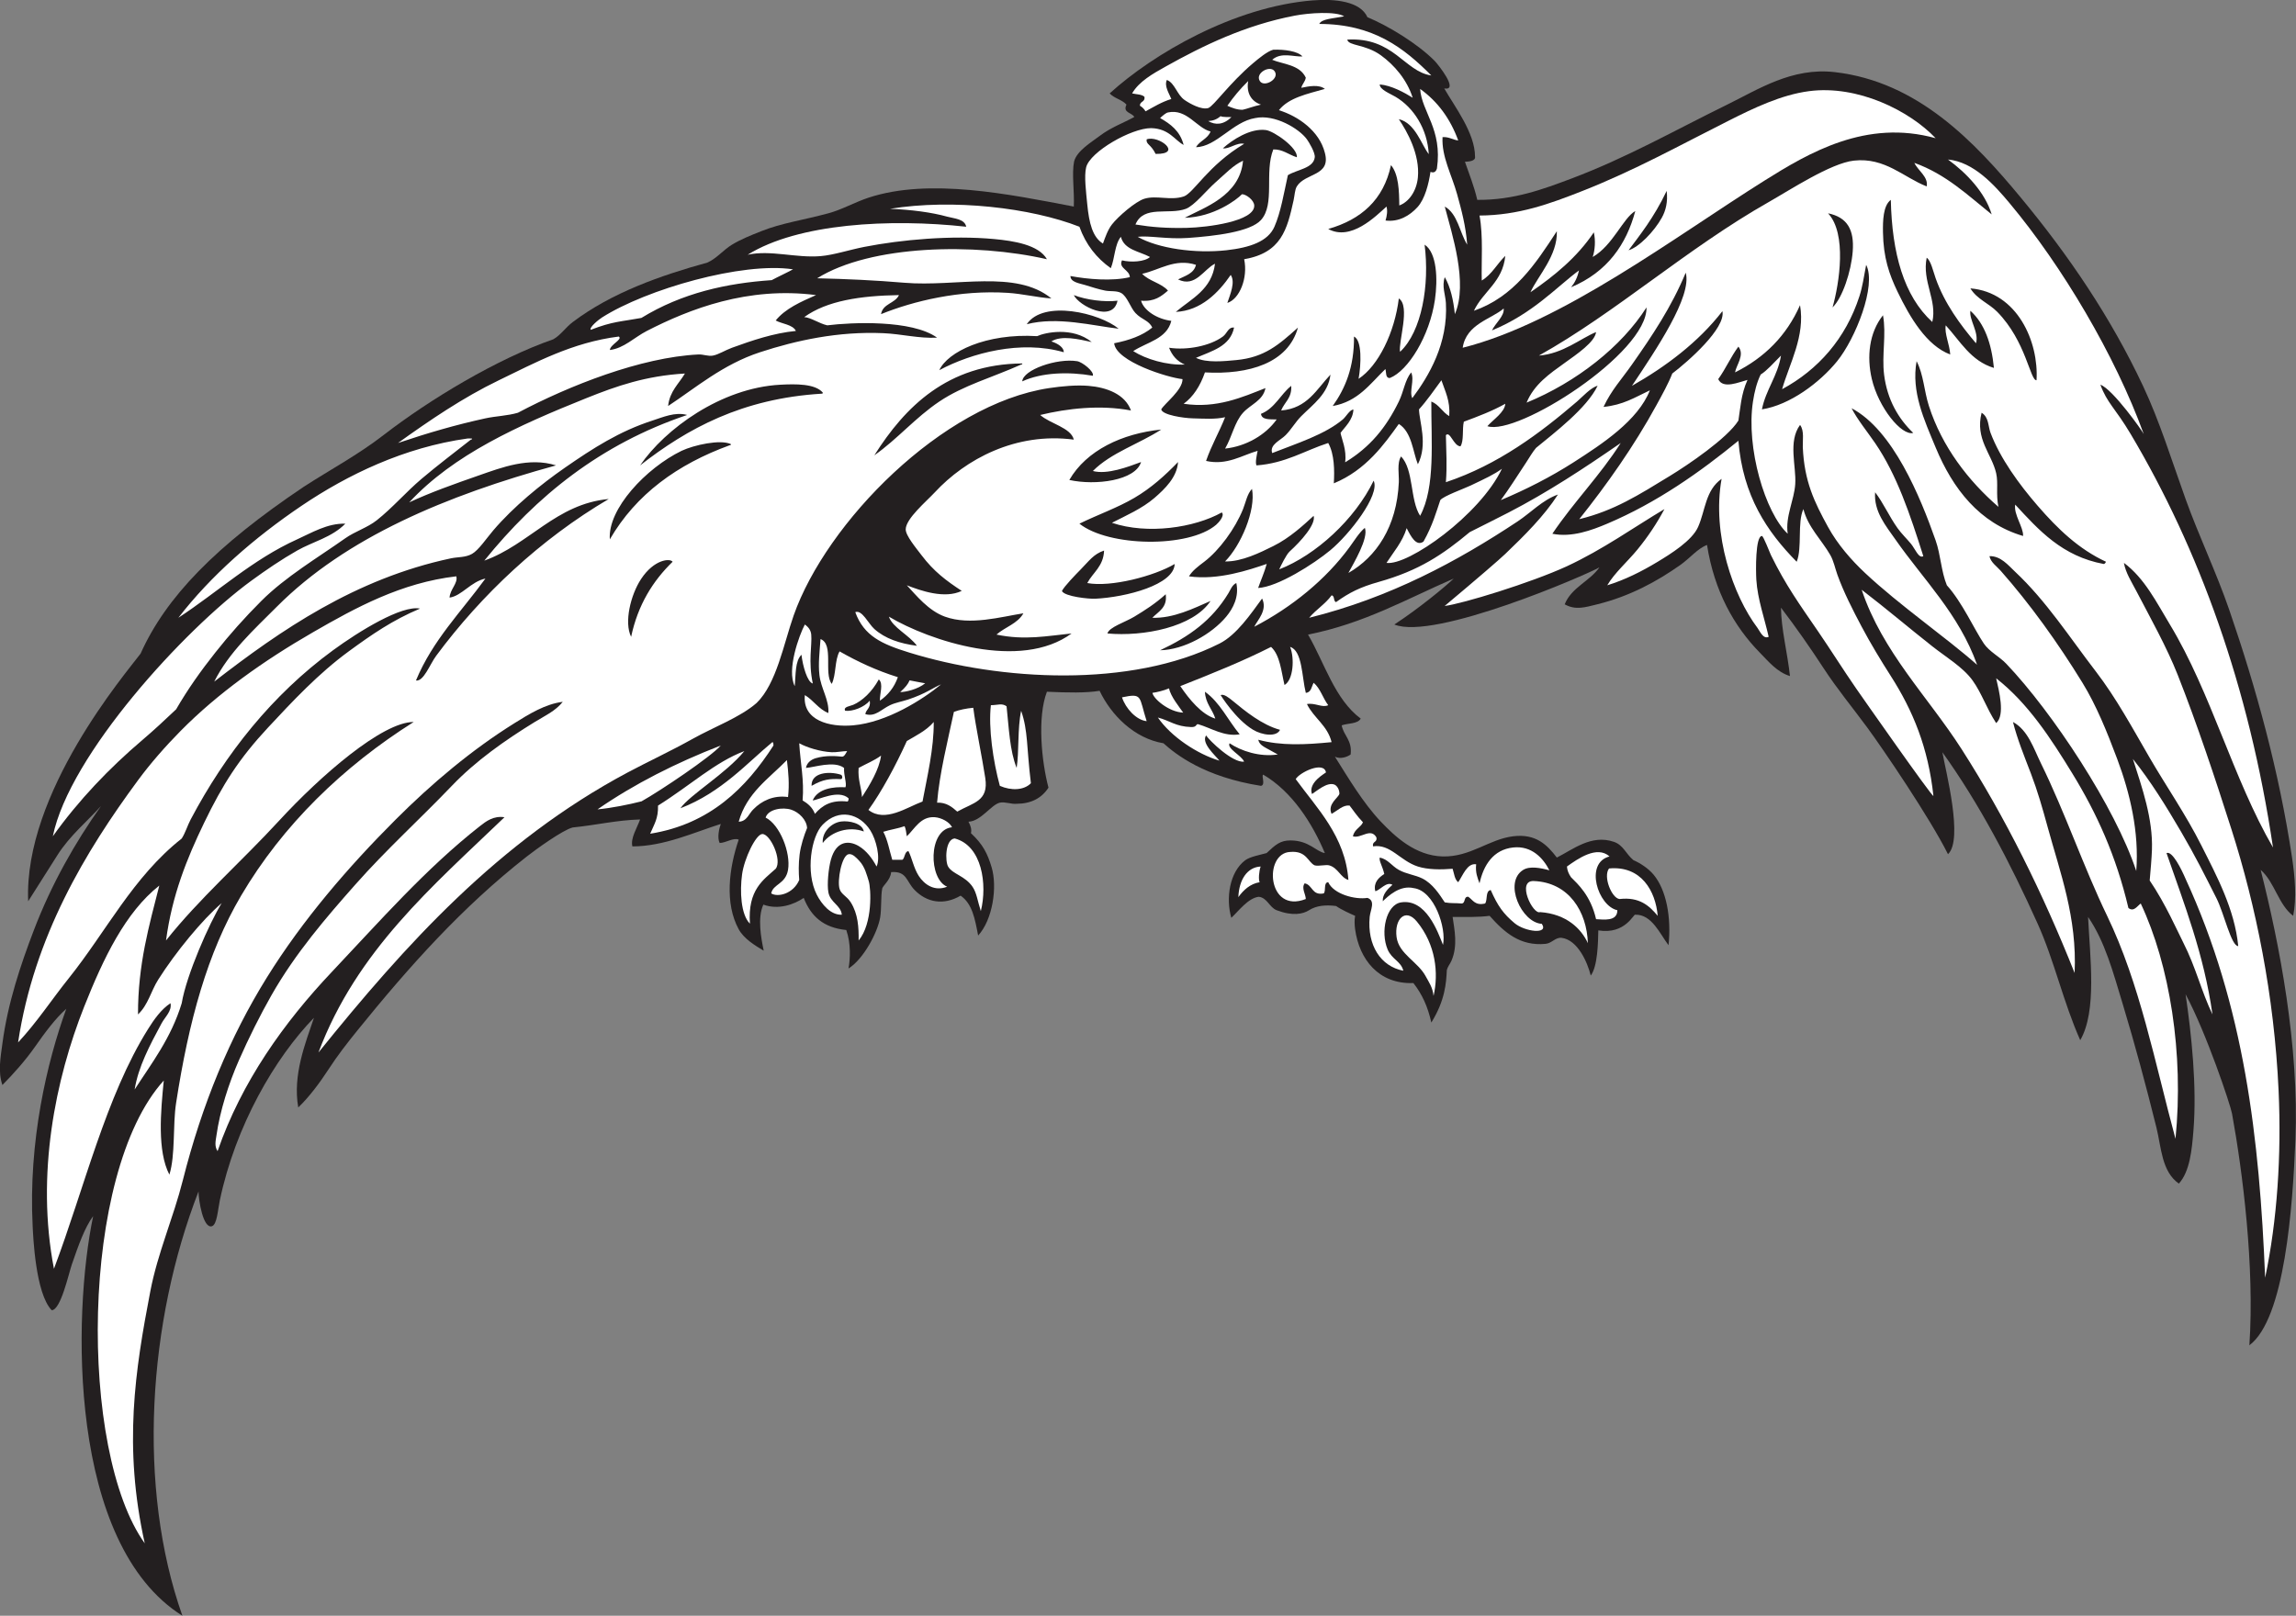
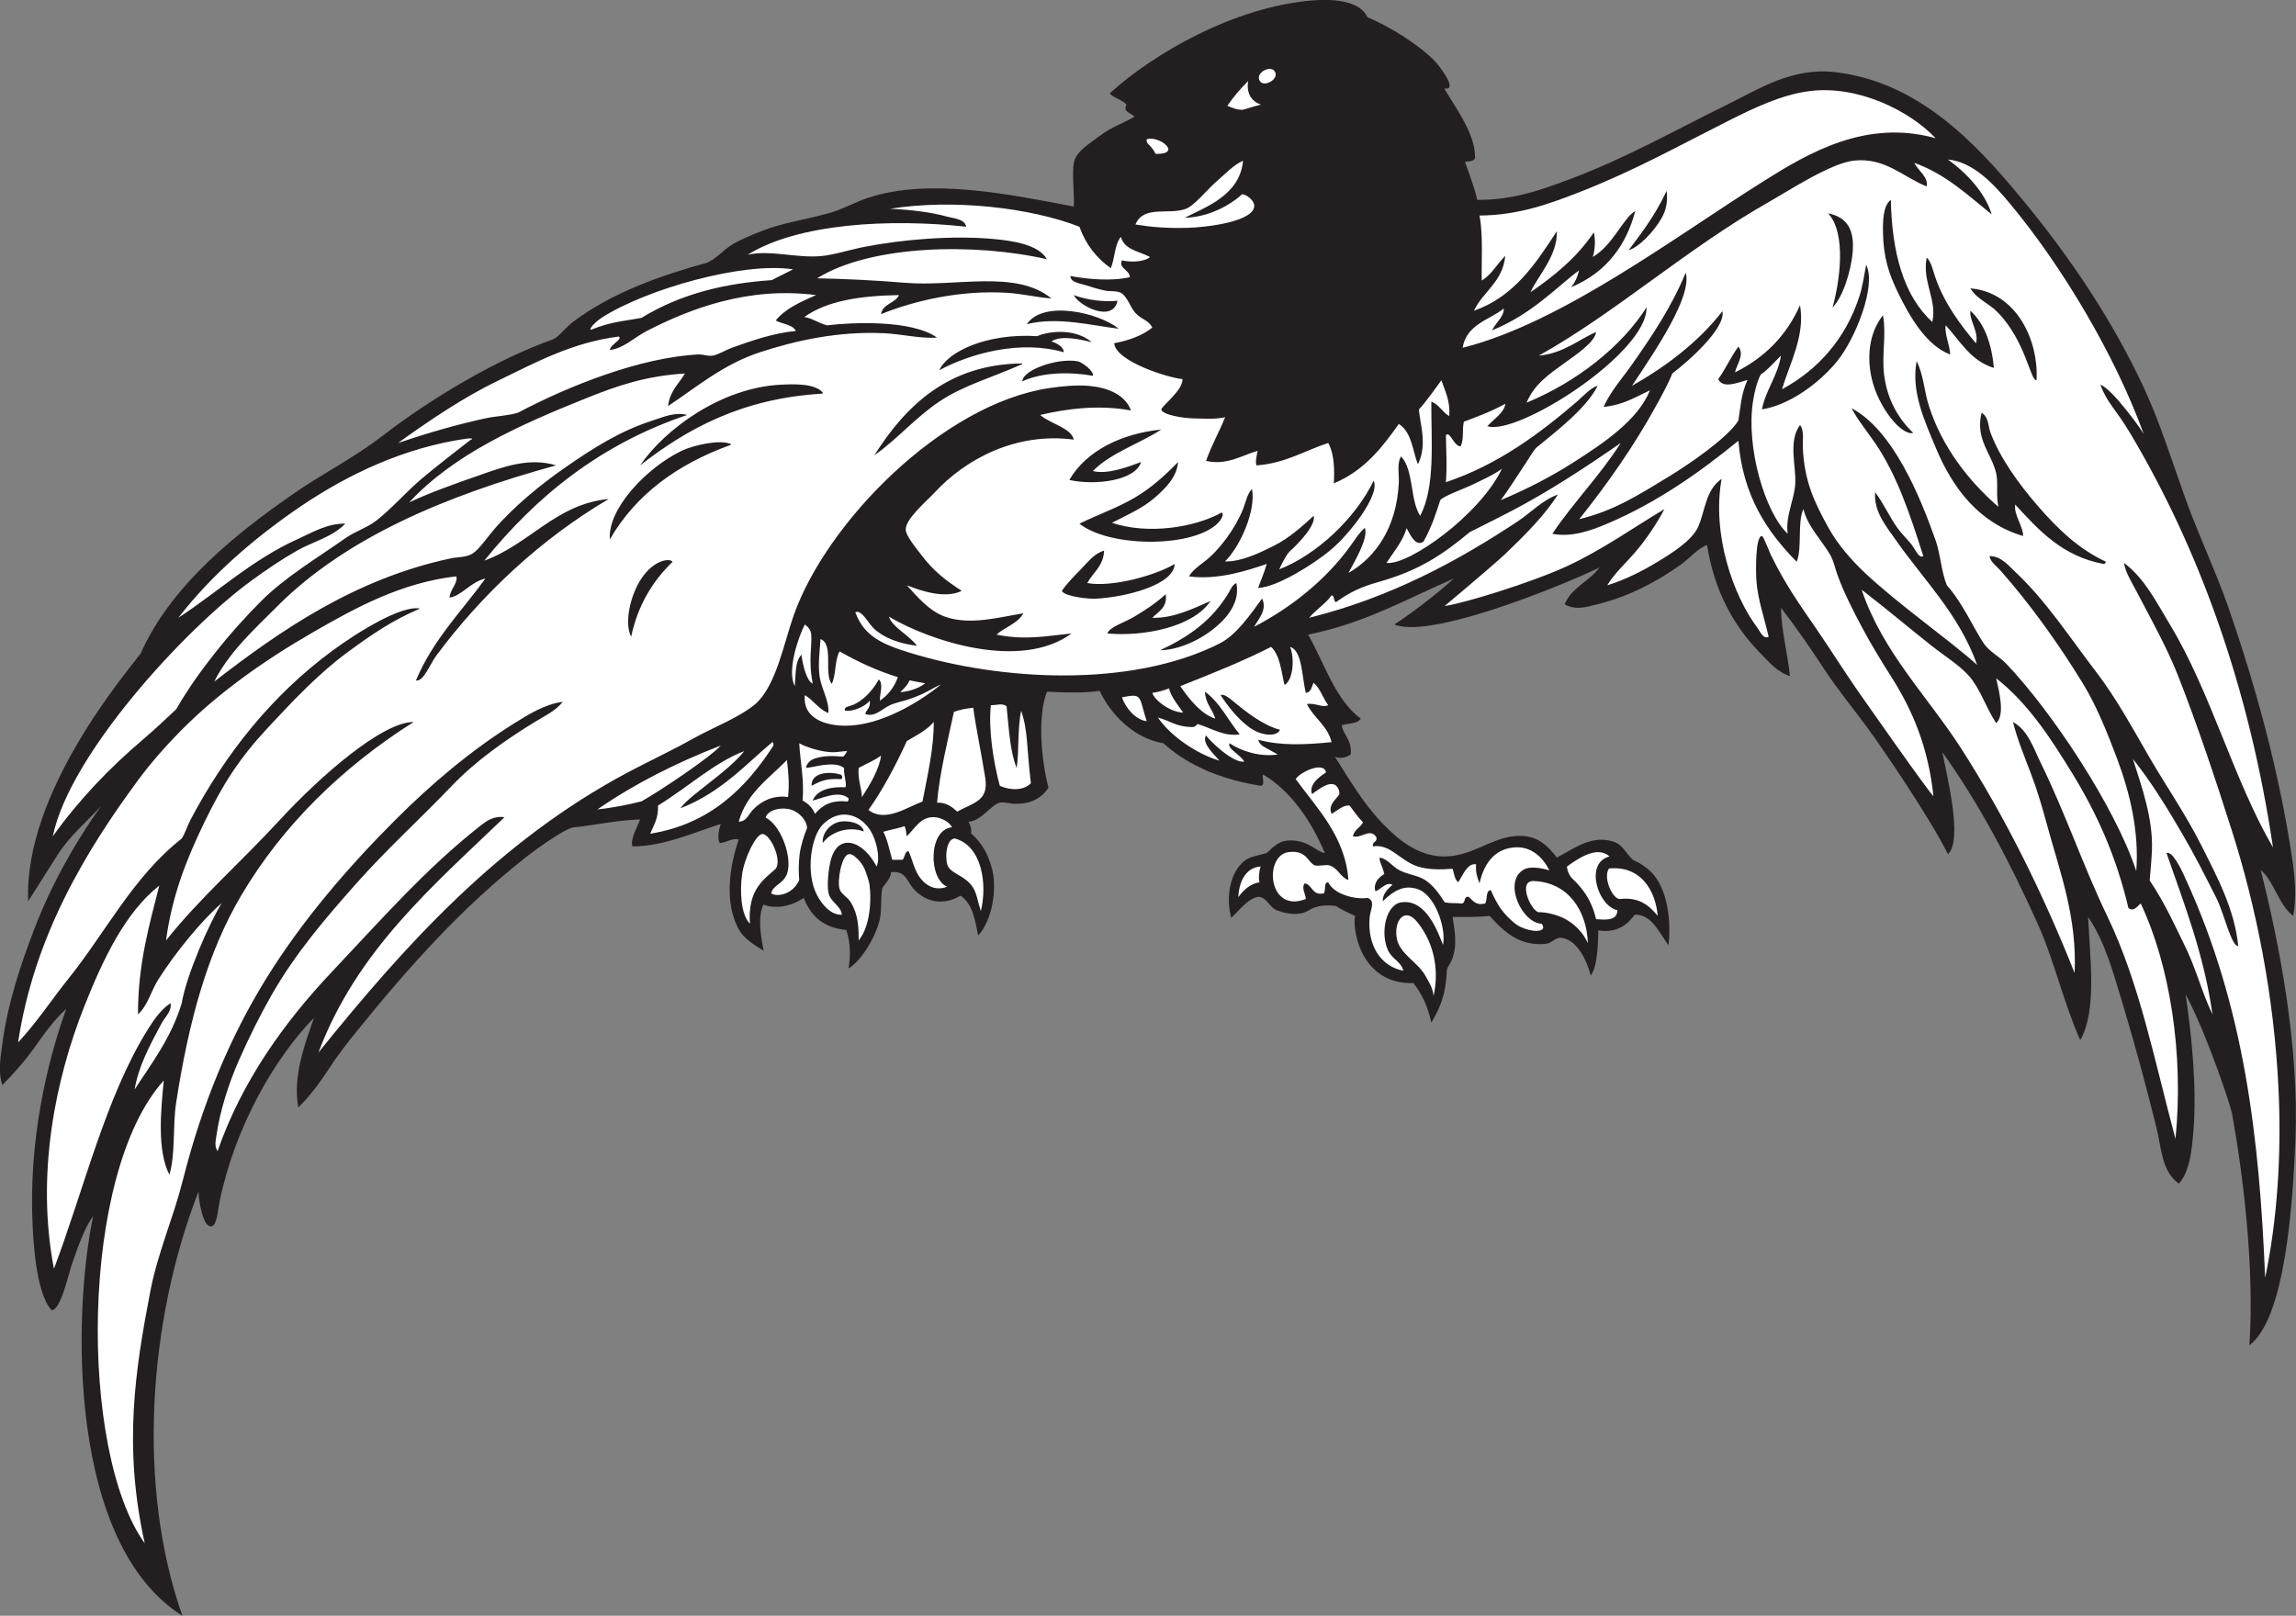
<svg xmlns="http://www.w3.org/2000/svg" viewBox="0 0 741.387 521.853" height="521.853" width="741.387" xml:space="preserve" id="svg2" version="1.1">
  <rect x="0" y="0" width="741.387" height="521.853" fill="#808080" stroke="none" />
  <defs id="defs6" />
  <g transform="matrix(1.333,0,0,-1.333,0,521.853)" id="g10">
    <g transform="scale(0.1)" id="g12">
      <path id="path14" style="fill:#231f20;fill-opacity:1;fill-rule:evenodd;stroke:none" d="m 5278.01,1047.03 c -41.96,29.47 -42.49,88.2 -54.3,135.74 -24.83,100.07 -51.97,201.23 -81.44,298.64 -23.81,78.71 -43.35,152.25 -84.16,211.75 4.57,-97.22 21.99,-228.05 -19.01,-298.63 -41.39,93.12 -62.45,191.95 -103.16,282.35 -67.16,149.15 -141.4,290.53 -230.75,415.36 7.65,-44.28 51.58,-211.81 13.57,-247.04 -43.32,87.18 -158.43,256.47 -195.47,306.77 -35.68,48.44 -73,93.46 -105.88,143.89 -32.43,49.71 -66.84,99.03 -103.16,146.6 0.32,-51.27 15.93,-110.77 21.72,-165.61 -30.81,9.19 -51.57,34.83 -73.31,57.01 -62,63.25 -110.03,148.54 -127.59,260.62 -23.25,-8.81 -40.89,-31.78 -65.16,-48.86 -55.84,-39.31 -121.24,-75.33 -200.89,-95.02 -29.9,-7.39 -52.37,-14.63 -78.74,0 16.61,41.32 60.37,55.47 84.16,89.59 -29.25,-17.19 -400.32,-178.22 -496.81,-138.46 58.7,38.27 122.49,90.89 143.89,111.31 -113.72,-49.18 -216.89,-108.9 -352.93,-135.74 40.55,-69.85 64.43,-156.38 127.6,-203.61 -7.56,-13.26 -30.86,-10.78 -46.15,-16.3 5.04,-25.72 25.8,-35.71 21.71,-70.58 -8.59,-6.31 -24.89,-11.77 -38.01,-5.43 31.94,-50.58 67.74,-111.62 111.31,-157.45 34.21,-36 83.7,-82.41 149.31,-84.16 67.57,-1.83 112.17,41.65 171.04,48.86 55.37,6.79 82.24,-20.83 105.88,-51.58 38.95,19.48 83.73,56.97 138.45,38.01 22.63,-7.84 28.69,-29.04 47.08,-44.33 16.3,-7.04 35.85,-19.62 48.87,-35.21 30.8,-36.95 43.23,-103.08 36.13,-170.86 -20.95,27.62 -40.43,74.95 -80.49,73.93 -3.54,3.37 -24.01,-48.79 -89.59,-38 -0.67,-30.01 -1.52,-87.02 -18.33,-109.45 -8.05,32.32 -31.47,85.95 -70.15,91.37 -15.31,1.96 -23.85,-12.99 -39.12,-14.51 -62,-6.13 -100.11,27.83 -135.74,67.88 -27.14,-3.63 -58.79,-2.74 -89.59,-2.72 4.44,-31.19 12.93,-69.41 -2.71,-105.87 -3.91,-9.11 -8.99,-13.42 -11.34,-23.21 -1.57,-31.59 -4.23,-72.91 -37.53,-126.79 -8.67,39.29 -22.47,68.71 -43.43,95.7 -84.35,-3.13 -131.17,57.67 -141.18,130.31 -1.18,8.59 -2.13,22.32 0,32.58 -11.22,4.87 -32.75,14.48 -46.15,23.79 -25.19,3.2 -47.57,1.2 -65.57,-10.26 -14.5,-9.22 -39.63,-14.66 -78.31,0.04 -17.62,6.82 -23.12,30.57 -43.45,32.57 -25.91,-3.1 -49.13,-35.04 -66.43,-51 -13.43,47 -4.77,110.09 33.35,139.31 11.56,8.67 35.75,13.09 52.09,17.58 21.98,20.68 33.38,30.82 58.3,30.64 45.2,-0.32 61.74,-27.38 82.87,-30.64 -30.33,71.93 -79.1,148.94 -149.32,190.04 -5.2,-2.9 6.4,-24.66 -5.42,-27.15 -136.89,21.54 -205.87,75.86 -236.19,103.16 -70.84,11.81 -126.63,68.11 -154.75,127.13 -32.58,-5.43 -77.1,-4.58 -127.59,-2.25 -23.92,-62.32 -12.76,-169.93 3.77,-232.41 -16.44,-25.48 -42.27,-38.93 -77.08,-39.07 -12.24,-1.47 -28.59,5.51 -40.72,2.71 -21.1,-4.85 -45.88,-45.18 -76.02,-46.14 5.2,-9.58 8.26,-18.78 5.97,-27.76 29.25,-27.21 40.31,-49.91 50.13,-82.68 14.34,-47.85 2.5,-127.31 -32.65,-165.37 -7.73,40.24 -14.07,77.04 -42.45,96.63 -41.91,-24.54 -82.13,-16.12 -111.31,13.57 -20.88,21.25 -18.63,46.47 -57.01,43.43 -1.4,-19.86 -21.65,-33.66 -21.72,-40.71 -3.38,-16.87 -1.4,-48.54 -4.81,-68.87 -6.14,-36.64 -40.66,-101.59 -76.7,-123.89 4.27,23.22 6.1,59.84 -5.42,93.24 -55.96,5.57 -85.73,33.63 -103.1,77.8 -23.03,-15.9 -61.35,-29.72 -97.74,-16.29 -14.75,-31.65 -5.6,-81.01 0.85,-111.65 -20.93,12.52 -47.84,28.67 -60.58,51.92 -34.39,62.79 -23.67,148.15 0,217.19 -12.83,5.52 -30.34,-7.62 -46.15,-8.15 -6.37,12.83 -1.34,34.98 2.72,46.16 -65.4,-20.68 -137.25,-54.22 -214.09,-54.44 -5.12,19.69 11.42,44.9 18.62,65.3 -57.93,-1.78 -102.6,-13.17 -163.47,-19.45 -24.13,-6.26 -88.19,-52.5 -110.73,-70.14 -157.72,-123.51 -285.475,-267.16 -409.94,-420.81 -25.305,-31.23 -48.988,-61.72 -70.586,-95.01 -20.707,-31.94 -47.179,-67.56 -73.301,-92.31 -13.914,78.41 17.274,155.65 38.012,217.19 -94.715,-97.37 -190.265,-262.07 -228.051,-442.52 -4.902,-23.419 -6.718,-58.419 -19.004,-62.443 -21.285,-6.961 -32.484,62.673 -32.574,84.163 C 358.469,712.668 331.387,312.324 441.824,0 164.824,173.82 175.453,728.438 225.676,968.313 205.117,940.539 189.973,897.277 174.133,851.563 166.313,829.016 147.301,740.793 125.258,740.254 85.769,780.918 80.305,920.605 79.109,943.867 68.555,1149.57 113.805,1341.46 160.559,1470.55 c -26.567,-23.53 -51.985,-57.97 -76.016,-92.31 -23.191,-33.12 -52.352,-65.66 -78.731,-92.3 -11.16,32.15 -4.348,67.65 0,100.45 13.07,98.71 44.461,191.45 76.012,274.2 42.91,112.54 100.563,213.51 162.895,301.34 -30.485,-34.31 -76.082,-71.91 -105.887,-119.45 -24.074,-38.41 -42.902,-67.27 -70.578,-111.31 -11.242,263.11 237.476,553.6 272.312,600.06 61.43,136.93 181.789,260.91 395.532,404.43 64.539,41.67 130.98,77.09 192.754,124.88 111.638,86.35 275.098,184.88 411.468,232.29 18.44,10.53 29.2,28.21 47.34,41.91 94.09,71.02 212.88,112.81 325.78,143.88 22.72,9.99 38.89,30.81 59.72,43.43 21.69,13.15 45.86,22.73 70.59,32.58 50.02,19.96 101.2,26.73 162.89,43.44 33.53,9.09 64.44,27.11 97.74,38.01 147.31,48.23 340.82,8.12 496.81,-21.72 1.69,37.15 -5.28,79.75 0.71,109.31 6.85,25.84 40.72,45.81 61.73,61.73 28.49,21.59 58.44,31.69 84.16,46.15 -6.66,11.04 -28.69,10.07 -19,29.86 -10.6,12.03 -29.97,15.28 -40.73,27.15 105.55,96.17 301.38,209.96 491.38,225.33 54.42,4.41 115.91,-2.14 133.03,-40.72 48.6,-19.93 121,-63.53 162.89,-105.87 7.06,-7.14 60.5,-73.41 23.16,-66.66 23.93,-42.18 74.92,-108.03 74.55,-165.49 1.77,-10.82 -15.73,-11.83 -24.41,-12.19 10.34,-30.39 22.27,-59.19 29.86,-92.3 88.11,-0.97 160.67,26.18 228.05,51.58 134.02,50.5 249.76,116.55 377.37,179.17 75.83,37.22 157.07,90.63 260.61,78.73 201.19,-23.12 338.22,-168.39 450.68,-304.06 116.62,-140.7 218.02,-290.48 295.9,-456.09 40.69,-86.5 69.18,-179.61 103.18,-274.2 32.25,-89.76 74.74,-178.32 105.88,-268.76 65.34,-189.92 120.9,-392.3 152.02,-599.98 7.18,-47.9 11.36,-98.37 2.71,-141.17 -35.77,26.85 -44.88,81.94 -78.72,111.31 45.4,-178.95 93.46,-426.47 84.18,-654.37 -6.62,-162.73 -25.66,-433.511 -111.53,-497.496 12.95,190.02 -16.3,420.456 -42.06,561.516 -3.94,21.19 -61.67,194.35 -112.48,289 14.16,-96.17 27.84,-223.46 18.99,-331.21 -3.79,-46.23 -8.63,-98.2 -35.29,-127.6 v 0" />
-       <path id="path16" style="fill:#ffffff;fill-opacity:1;fill-rule:evenodd;stroke:none" d="m 3119.72,3490.38 c -9.69,-43.78 -17.15,-89.7 -32.58,-124.88 -15.52,-35.4 -58.74,-50.64 -116.73,-57.01 -75.64,-8.3 -164.8,4.31 -214.48,32.57 26.88,3.64 71.69,-6.33 122.18,-2.71 64.8,4.64 150.54,14.63 176.46,43.44 34.75,38.63 7.77,115.53 29.86,171.03 22.93,0.56 36.07,-12.29 57.01,-19 3.06,22.43 -54.99,63.16 -74.77,65.89 -37.61,5.19 -81.75,-23.8 -104.4,-44.17 15.13,-2.62 33.94,14.98 51.58,10.86 -88.01,-52.51 -122.17,-119.54 -146.62,-127.61 -31.87,-10.51 -65.75,3.48 -95.01,-5.43 -21.89,-6.66 -64.37,-43.8 -78.72,-62.44 -10.16,-13.17 -16.16,-30.84 -21.72,-46.14 -24.97,14.96 -33.67,49.57 -38.01,95.02 -2.87,29.98 -7.92,68.36 -2.72,89.59 9.25,37.74 109.49,95.18 157.46,95.01 43.81,-1.15 56.92,-29.2 78.72,-40.72 -8.57,33.85 -32.14,51.02 -57,65.15 6.04,5.71 13.9,12.48 19.01,13.58 45.9,9.91 69.52,-37.78 103.16,-46.15 -6.62,-17.83 -26.36,-22.51 -35.29,-38.01 49.49,0.74 88.95,61.77 143.62,70.58 47.09,9.98 106.37,-25.62 125.15,-51.57 4.4,-6.11 20.29,-31.91 19,-43.44 -3.03,-27.04 -42.7,-29.55 -65.16,-43.44 z m -320.36,51.58 c 67.46,-1.01 7.43,46.04 -21.71,35.3 -1.92,-12.69 9.91,-11.17 21.71,-35.3 v 0" />
+       <path id="path16" style="fill:#ffffff;fill-opacity:1;fill-rule:evenodd;stroke:none" d="m 3119.72,3490.38 z m -320.36,51.58 c 67.46,-1.01 7.43,46.04 -21.71,35.3 -1.92,-12.69 9.91,-11.17 21.71,-35.3 v 0" />
      <path id="path18" style="fill:#ffffff;fill-opacity:1;fill-rule:evenodd;stroke:none" d="m 3087.14,3742.86 c 14.19,-18.15 -24.5,-41.05 -35.28,-24.44 -12.28,18.9 23.75,39.18 35.28,24.44 v 0" />
      <path id="path20" style="fill:#ffffff;fill-opacity:1;fill-rule:evenodd;stroke:none" d="m 3054.57,3661.41 c -20.61,-4.72 -33.11,-10.12 -44.52,-12.48 -12.73,-0.3 -25.62,4.52 -36.94,9.68 15.58,22.4 31.33,41.13 50.52,59.91 -5,-28.34 7.11,-49.27 30.94,-57.11 v 0" />
      <path id="path22" style="fill:#ffffff;fill-opacity:1;fill-rule:evenodd;stroke:none" d="m 2750.5,3370.92 c 20,47.92 80.65,22.44 122.18,38.01 20.6,7.73 50.71,45.59 71.08,63.43 26.06,22.83 42.2,41.08 67.37,53.31 -7.41,-85.21 -93.83,-113.48 -141.18,-138.45 70.08,1.58 126.24,43.94 138.46,57 9.15,0.65 29.34,-13.83 29.86,-27.14 1.53,-38.74 -114.62,-53.21 -162.89,-54.3 -49.87,-1.13 -85.46,1.71 -124.88,8.14 v 0" />
      <path id="path24" style="fill:#ffffff;fill-opacity:1;fill-rule:evenodd;stroke:none" d="m 3771.28,3354.63 c -51.78,-79.43 -103.78,-158.64 -200.9,-192.74 22.39,47.29 69.83,69.54 76.01,133.02 -19.83,-19.07 -32.61,-45.2 -57,-59.73 -1.26,43.56 3.91,108.25 -5.43,157.47 94.42,0.53 170.34,28.41 249.76,59.72 127.29,50.18 236.65,111.21 355.64,171.04 58.05,29.18 125.18,61.73 192.76,70.58 117.85,15.45 243.15,-46.99 306.77,-114.02 -168.2,46.75 -306.78,-34.99 -415.37,-103.17 -217.43,-136.52 -489.93,-344.09 -730.29,-404.51 8.43,57.81 70.14,69.5 99.26,95.14 2.2,-18.51 -20.36,-35.72 -28.33,-53.11 99,40.62 157.64,106.17 210.7,145.3 -3.47,-16.46 -10.07,-29.76 -19.02,-40.72 88.09,37.02 134.05,104.35 155.48,184.6 -29.58,-16.68 -54.01,-83 -103.17,-111.31 5.65,16.73 7.19,40.4 2.72,59.74 -40.67,-60.77 -96.1,-105.77 -153.56,-145.2 17.76,39.32 66.04,88.75 63.97,147.9 z m 266.04,97.74 c -30.88,-65.52 -67.36,-110.13 -92.29,-143.88 25.02,7.31 61.83,45.3 80.48,78.77 9.77,17.54 14.94,38.48 11.81,65.11 v 0" />
      <path id="path26" style="fill:#ffffff;fill-opacity:1;fill-rule:evenodd;stroke:none" d="m 396.742,1296.8 c -7.488,-75.3 -16.199,-170.58 13.574,-228.05 14.872,47.61 7.887,119.45 16.289,173.75 30.774,198.82 75.637,363.31 157.461,502.25 100.973,171.44 247.289,313 418.084,420.79 -75.861,0.36 -226.56,-131 -325.771,-238.9 -91.383,-99.37 -194.539,-189.79 -274.199,-290.49 14.617,109.62 50.457,198.38 92.297,285.06 44.683,92.58 84.492,155.33 154.746,230.76 59.031,63.36 122.054,130.9 195.468,184.61 56.176,41.08 105.914,75.55 172.719,103.68 -43.914,8.94 -147.422,-54.6 -210.726,-100.97 C 659.348,2231.35 546.355,2089.04 461.902,1929.36 453.926,1914.28 449.48,1897.81 440.188,1883.2 321.93,1789.8 257.766,1658.38 165.98,1543.84 126.156,1494.14 88.637,1436.87 43.816,1389.1 c 38.723,256.72 163.45,463.02 290.493,635.27 30.574,41.46 66.39,82.19 103.156,119.45 90.277,91.49 200.969,169.99 320.351,238.91 103.903,59.97 214.395,120.36 347.504,135.74 4.66,-16.48 -15.33,-31.7 -16.3,-51.58 29.55,4.11 51.63,38.75 86.88,46.15 -58.29,-80.17 -127.71,-149.2 -168.32,-247.05 18.67,-2.87 33.67,39.2 48.87,59.73 109.91,148.41 253.06,282.89 418.08,380.07 -127.55,-11.83 -192.15,-110.09 -301.34,-149.31 125.75,155.68 280.75,282.12 491.38,352.93 -28.88,8.14 -59.43,-5.6 -84.16,-13.58 -80.07,-25.85 -144.4,-67.32 -211.75,-114.02 -58.29,-40.41 -124.5,-94.35 -173.75,-152.03 -16.31,-19.1 -35.49,-47.95 -51.59,-57.01 -16.04,-9.04 -33.61,-7.03 -51.58,-10.86 -230.912,-49.26 -411.326,-173.49 -572.83,-298.63 35.961,71.55 96.383,126.09 152.031,181.88 167.543,168 411.129,269.36 675.989,342.08 -65.32,20.53 -130.95,-4.77 -187.32,-24.44 -59.1,-20.62 -116.91,-41.09 -168.317,-65.15 107.567,116.08 264.137,186.32 428.947,252.48 73.99,29.7 143.92,54.03 238.9,59.73 -14.75,-25.07 -36.84,-42.81 -40.72,-78.74 66.27,43.6 132.52,100.87 222.62,130.31 87.91,28.74 189.32,50.96 298.63,46.16 44.84,-1.97 86.02,-13.16 130.31,-10.86 -60.94,43.88 -206.96,37.19 -266.05,29.86 -19.93,4.54 -39.7,19.02 -55.82,19.94 55.23,39.78 136.13,51.78 229.57,53.36 -9.43,-20.43 -39.26,-20.47 -43.44,-46.15 78.26,31.67 190.57,59.01 306.77,51.58 36.07,-2.31 71.16,-11.14 105.88,-13.57 -86.2,70.68 -231.15,27.49 -355.64,38.01 -72.79,6.14 -139.77,9.15 -211.76,10.85 129.61,81.14 381.52,86.21 556.55,46.16 -19.68,34.98 -80.71,44.5 -127.6,48.87 -102.9,9.58 -225.02,-1.36 -314.92,-19.01 -36.18,-7.1 -73.79,-19.59 -105.29,-22.31 -59.48,-5.14 -121.8,15.54 -177.06,3.31 122.01,76.11 344.47,88.12 529.4,67.87 -3.8,19.11 -29.09,19.68 -46.16,24.43 -37.33,10.4 -87.7,17.05 -138.45,19 153,24.72 341.48,2.48 458.81,-43.43 15.48,-43.34 41.63,-76.01 76.01,-100.46 9.86,23.63 9.22,57.75 24.43,76.02 8.13,-31.69 44.65,-34.99 70.58,-48.87 -12.68,-11.76 -46.71,-13.54 -67.86,-8.14 -9.43,-19.21 18.41,-22.67 19,-40.72 -43.55,-10.33 -102.17,-5.03 -143.88,2.72 -0.27,-14.96 22.77,-17.87 35.29,-21.73 14.96,-4.59 32.93,-10.47 48.86,-13.57 12.19,-2.37 27.35,0.11 38.01,-5.43 15.33,-7.96 23.08,-36.01 35.29,-48.87 16.35,-17.19 32.19,-17.13 40.73,-35.29 -23.92,-19.52 -56,-30.88 -92.31,-38 4.64,-44.45 130.51,-83.46 165.6,-86.88 0.3,-26.69 -43.43,-58.82 -51.57,-73.3 2.6,-13.73 54.57,-21.2 76.01,-21.72 27.52,-0.66 54.49,-2.82 78.73,2.72 -14.42,-36.28 -33.16,-68.2 -46.16,-105.88 50.61,-11.56 87.36,13.89 124.9,24.43 -1.96,-10.05 -6.24,-28.4 -2.73,-35.29 70.77,5.24 116.27,35.77 173.76,54.29 15.09,-27.05 15.37,-66.7 13.56,-97.73 78.3,32.17 122.92,95.77 157.46,143.89 31.7,-19.68 34.09,-68.12 46.16,-97.74 24.68,48.46 3.26,103.95 2.72,133.03 18.56,20.4 38.17,48.62 54.29,70.58 8.78,-26.52 21.6,-48.99 19,-86.87 -16.76,9.48 -24.54,27.94 -43.43,35.29 -0.54,-95.05 10.32,-207.32 -27.15,-276.91 -24.8,38.54 -15.12,111.57 -46.14,143.89 -10.41,-15.91 -4.63,-44.1 -5.45,-62.44 -4.74,-108.05 -54.76,-181.23 -122.15,-219.91 12.4,23.23 49.58,84.53 39.86,109.27 -13.62,-11.19 -25.79,-31.3 -37.16,-46.83 -57.33,-78.27 -139.24,-145.14 -230.76,-192.75 8.02,16.43 32.67,40.09 19,68.36 -27.43,-37.36 -61.66,-88.19 -103.15,-109.08 -215.72,-108.63 -531.56,-90.18 -752.01,-21.72 -65.81,20.44 -109.14,39.71 -130.31,97.74 16.11,6.8 31.77,-27.88 46.15,-40.73 26.17,-23.39 61.41,-35.23 103.16,-40.72 -18.48,25.86 -59.07,44.07 -67.87,70.58 98.65,-58.69 318.7,-131.79 442.52,-40.72 -59.5,-5.98 -113.22,-17.12 -181.89,-2.71 20.61,18.29 51.32,26.5 65.15,51.58 -54.57,-8.52 -128.88,-30.24 -190.04,-8.15 -39.86,14.41 -69.5,51.46 -92.3,76.02 33.83,-13.23 91.62,-33.52 133.02,-13.57 -37.58,24.7 -67.53,46.86 -97.73,86.87 -13.01,17.24 -38.26,47.21 -38.01,62.44 0.43,25.82 50.25,67.67 70.59,89.59 74.21,79.99 195.96,146.21 336.64,127.6 -7.04,29.17 -57.5,38.42 -81.45,59.73 66.09,15.94 145.33,25.06 219.9,10.86 -14.33,39.72 -59.11,56.13 -103.16,59.72 -29.08,2.37 -64.01,-0.78 -95.02,-5.43 -258.47,-38.74 -539.68,-325.27 -618.98,-551.11 -24.23,-68.98 -41.34,-164.75 -89.59,-211.75 -39.54,-34.74 -104.37,-58.67 -154.75,-86.88 -52.93,-29.64 -108.2,-55.21 -157.45,-81.45 -313.18,-166.85 -539.174,-418 -749.299,-678.7 92.922,247.33 277.139,403.39 450.659,570.12 -26.56,4 -44.35,-9.66 -59.73,-21.72 -131.13,-102.98 -242.148,-230.01 -358.351,-352.93 -116.258,-122.98 -218.602,-266.2 -276.906,-434.38 -8.211,12.3 -4.504,25.39 -2.723,38.01 8.449,59.8 29.793,126.09 54.297,181.89 24.008,54.67 51.531,109.57 78.734,157.47 58.227,102.48 133.18,189.11 203.613,268.76 74.645,84.43 157.076,159.07 233.476,238.91 58.18,60.81 128.51,110.19 200.9,154.74 23.78,14.64 50.3,26.57 67.87,48.87 -42.5,-5.3 -81.67,-29.72 -116.74,-51.58 C 1142.22,2097.82 1045.41,2016.04 958.715,1929.36 844.027,1814.67 733.891,1687.11 646.516,1546.56 557.02,1402.63 489.379,1239.33 442.898,1055.18 419.859,963.918 381.949,878.996 364.172,786.406 327.191,593.879 298.43,410.625 350.637,175.449 190.984,397.402 193.004,1072.36 396.742,1296.8 Z M 1920.94,3262.34 c -6.42,-4.07 -40.03,-19.89 -51.53,-26.23 -108.59,-7.43 -216.51,-30.7 -315.76,-91.57 -47.17,-8.77 -69.7,-8.06 -122.55,-28.81 -4.45,5.52 18.57,24.4 27.15,29.87 107.59,68.51 339.86,135.22 462.69,116.74 z m 55.84,-62.45 c -36.84,-16.24 -74.51,-32.71 -97.74,-61.51 14.43,-8.2 41.73,-9.88 48.87,-25.36 -53.7,-5.14 -106.45,-23.19 -154.75,-40.73 -16.07,-5.83 -32.64,-16.49 -46.15,-19 -11.88,-2.21 -23.16,3.31 -35.29,2.72 -139.5,-6.88 -312.74,-75.39 -437.09,-141.18 -24.79,-7.42 -53.7,-8.11 -78.73,-13.57 -71.58,-15.62 -138.96,-35.19 -211.755,-59.73 76.735,54.93 156.905,109.84 244.335,152.03 87.18,42.08 177.68,91.76 290.49,105.89 9.88,-7.07 -20.31,-18.94 -21.72,-32.58 33.72,3.85 59.29,30.59 89.59,46.15 103.48,53.12 244.61,108.25 409.94,86.87 z m -833.46,-347.5 c 0.5,-2.31 -1.06,-2.56 -2.71,-2.71 -37.28,-29.25 -81.53,-62.9 -119.46,-95.02 -37.689,-31.93 -70.212,-70.11 -108.587,-100.45 -22.602,-17.87 -52.719,-26.97 -76.016,-43.44 -67.016,-47.36 -145.031,-93.45 -203.613,-152.03 -40.235,-40.23 -76.903,-81.36 -111.301,-124.88 -35.301,-44.66 -66.434,-88.31 -95.028,-137.68 -26.734,-25.36 -54.121,-50.84 -81.437,-74.07 -80.141,-68.15 -154.422,-145.55 -217.195,-233.48 40.312,197.49 318.492,500.62 480.535,618.98 35.68,26.07 72.836,51.41 111.301,73.3 38.011,21.63 84.144,31.84 116.738,65.16 -43.543,1.17 -81.488,-22.12 -116.738,-38.01 -107.762,-48.61 -192.25,-127.46 -287.766,-190.04 78.605,101.99 183.926,194.03 298.625,271.48 111.41,75.23 248.555,141.52 401.792,162.89 3.56,0.5 7.3,-0.38 10.86,0 z M 536.965,1726.64 c -30.067,-48.96 -85.262,-173.82 -96.777,-242.52 -25.493,-84.24 -73.161,-145.73 -114.028,-209.04 8.852,55.06 36.617,107.15 65.156,160.17 8.707,16.18 25.395,29.65 21.719,48.87 -22.543,-14.63 -39.777,-39.28 -54.301,-62.44 C 256.316,1258.32 203.879,1034.7 130.691,840.703 c -44.093,228.587 3.7,459.877 73.301,635.277 46.61,117.45 99.77,228.38 181.891,293.2 -24.578,-96.68 -51.844,-190.68 -51.574,-312.21 24.695,23.3 31.238,56.29 48.867,84.16 42.094,66.58 107.078,145.5 153.789,185.51 z m 2561.815,808.72 c 4.07,8.71 16.87,35.75 25.33,43.4 26.95,24.36 63.95,65.63 58.06,86.31 -23.84,-21.88 -57.83,-53.59 -97.74,-73.3 -31.88,-15.74 -76.2,-38.02 -116.94,-37.28 37.7,37.83 75.18,123.5 65.36,175.74 -11.54,-11.37 -15.24,-32.76 -21.72,-48.87 -19.22,-47.79 -57.81,-100.11 -94.03,-127.6 -14.31,-10.86 -28.75,-21.47 -36.96,-35.36 70.83,-9.98 145.34,15.51 188.36,30.11 -5.86,-21.16 -15.03,-41.49 -20.82,-58.28 47.28,2.39 134.7,58.13 174.87,91.43 46.27,38.35 121.18,134.16 104.97,168.57 -45.52,-93.84 -140.08,-180.4 -228.74,-214.87 z m -128.37,-114.63 c 16.5,19.82 31.64,48.43 24.43,81.45 -9.86,-4.04 -14.23,-16.55 -19.01,-24.43 -39.99,-66.09 -95.26,-105.43 -165.6,-138.46 57.76,1.12 124.79,38.99 160.18,81.44 z m -24.44,222.62 c 5.97,5.1 21.8,22.67 13.57,29.86 -66.02,-36.98 -179.72,-54.1 -266.04,-25.03 33.67,17.31 73.09,34.34 103.16,60.33 25.22,21.79 54.63,50.31 57,86.87 -31.35,-32.45 -65.03,-62.92 -105.87,-86.87 -41.34,-24.25 -87.87,-40.41 -133.02,-62.44 70.59,-56.19 264.59,-59.59 331.2,-2.72 z m -154.74,-225.33 c 16.04,15.85 36.97,25.36 32.57,57.01 -25.33,-22.87 -49.72,-38.32 -76.01,-54.3 -21.85,-13.27 -61.42,-25.48 -65.15,-40.72 87.06,-7.99 207.72,15.13 249.76,78.73 -41.02,-17.87 -89.58,-42.45 -141.17,-40.72 z m -157.46,84.16 c 13.89,25.94 39.29,40.34 40.72,78.73 -25.38,-8.41 -36.33,-25.16 -57.01,-46.15 -11.58,-11.75 -39.37,-40.24 -45.13,-51.93 7.02,-13.58 65.92,-19.36 80.42,-18.66 75.75,3.69 191.19,33.97 192.75,84.16 -49.97,-29.5 -154.82,-56.81 -211.75,-46.15 z m -43.44,249.77 c 63.59,-14.08 160.26,-1.5 173.75,43.43 -31.72,-11.72 -81.75,-31.02 -116.74,-21.72 44.16,44.52 111.85,65.52 165.61,100.45 -94.57,-9.54 -181.21,-50.44 -222.62,-122.16 z m -103.16,377.36 c 74.49,19.23 160.33,-3.77 222.61,-10.86 -45.76,37.92 -182.14,70.91 -222.61,10.86 z m 114.02,70.58 c 12.58,-26.47 94.72,-68.08 105.88,-13.58 -31.1,-3.78 -75.41,1.7 -105.88,13.58 z m 8.15,-160.17 c -48.81,7.9 -131.51,-20.89 -133.03,-48.87 46.68,21.56 112.2,23.9 171.03,13.58 3.56,10.31 -25.35,33.23 -38,35.29 z m -97.04,60.69 c -123.98,7.52 -216.95,-38.32 -236.89,-82.41 78.09,41.77 197.66,73.49 301.35,43.43 0.71,11.19 -13.83,21.13 -29.97,26.19 24.4,15.38 65.94,5.53 97.84,-1.55 -46.68,37.89 -113.68,23 -132.33,14.34 z m -394.35,-288.74 c 56.22,39.48 99.12,91.13 157.46,130.31 58.62,39.36 127.57,57.93 198.18,89.59 1.66,0.15 3.22,0.41 2.72,2.72 -181.2,-1.61 -284.01,-105.11 -358.36,-222.62 z M 1889.9,2982.7 c -143.22,-7.76 -278.77,-107.07 -339.35,-195.46 114.91,89.6 247.07,161.96 439.8,173.75 1.66,0.15 3.21,0.4 2.72,2.71 -18.48,21.69 -65.71,21.04 -103.17,19 z M 1651,2822.53 c -85.78,-41.74 -179.33,-140.74 -173.75,-214.47 63.48,109.36 163.79,181.9 290.48,228.05 1.66,0.15 3.22,0.4 2.72,2.71 -25.52,11.95 -89.09,-2.03 -119.45,-16.29 z m -21.72,-268.77 c -5.67,8.74 -44.63,6.5 -76.58,-42.17 -24.86,-37.88 -41.36,-104.43 -23.87,-139.72 16.4,77.72 52.8,135.43 100.45,181.89 v 0" />
      <path id="path28" style="fill:#ffffff;fill-opacity:1;fill-rule:evenodd;stroke:none" d="m 4789.35,2303.99 c -77.46,68.3 -187.26,143.63 -271.49,222.62 -32.79,30.75 -66.29,68.84 -89.6,111.31 -33.18,60.5 -57.56,110.35 -61.19,193.49 -0.64,14.91 4.07,40.48 -6.68,53.85 -29.57,-40.32 -8.83,-99.56 -11.62,-143.17 -2.51,-39.29 -24.38,-78.62 -18.24,-120.46 -54.39,50.54 -101.45,207.96 -84.15,320.35 3.62,23.53 9.23,46.34 18.65,65.4 15.07,9.27 30.61,27.48 49.22,45.91 -7.81,-49.2 -36.81,-82.61 -46.15,-130.28 67.54,10.45 139.91,64.68 181.89,116.31 44.37,54.56 96.29,183.67 70.58,233.88 -5.97,-31.2 -8.71,-52.43 -16.29,-76.03 -33.05,-102.78 -100.48,-178.53 -187.32,-225.32 17.68,62.14 56.33,128.57 43.43,203.61 -32.71,-74.06 -86.18,-127.38 -157.46,-162.89 3.18,18.43 24.12,42.27 8.14,62.44 -18.2,-24.33 -30.95,-54.09 -48.85,-78.73 11.33,-25.09 50.83,-7 70.89,-1.91 -15.88,-34.98 -17.38,-70.01 -22.04,-98.54 -26.9,-43.11 -123.22,-108.04 -165.38,-133.76 -76.88,-46.93 -135.32,-84.44 -220.12,-105.14 66.41,83.27 132.41,176.37 187.33,276.91 13.72,25.11 28.72,52.01 38.01,76.02 38.18,28.97 129.89,109.49 121.45,151.08 -58.32,-75.3 -137.05,-134.29 -219.18,-180.95 58.45,87.75 146.11,216.62 130.3,274.19 -34.7,-83.52 -81.07,-152.55 -130.3,-222.61 -26.36,-37.48 -49.22,-61.11 -68.82,-102.63 47.57,4.78 74.77,22.47 112.25,40.19 -28.9,-73.37 -115.67,-130.03 -184.13,-173.99 -56.55,-36.32 -116.37,-66.51 -176.94,-92.07 19.09,25.78 38.44,56.4 61.45,91.32 7.16,10.88 15.88,26.06 23.94,35.29 43.95,36.23 123.05,96.16 149.1,150.48 -16.4,-4.07 -37.39,-27.47 -49.89,-38.18 -88.95,-76.26 -190.37,-152.89 -317.63,-195.46 3.09,40.86 0.78,72.03 0,114.02 10.4,10.67 18.44,-26.34 35.3,-27.15 8.85,13.77 3.8,41.43 8.14,59.73 35.03,12.92 69.71,26.2 100.44,43.43 -1.31,-20.42 -28.9,-38.03 -43.43,-54.29 71.96,-24.64 388.4,177 385.51,287.77 -60.06,-94.75 -169.32,-181.01 -290.49,-230.76 18.27,44.46 55.58,69.9 92.11,96.12 29.32,21.06 73.58,50.92 76.21,74.91 -38.44,-15.85 -79.78,-52.35 -138.46,-57.01 186.19,104 358.2,259.41 556.55,371.94 51.59,29.28 150.5,94.23 206.31,100.44 75.78,8.44 120.76,-40.85 176.48,-62.44 4.53,23.01 -21.2,38.26 -29.87,57.01 76.64,-27.43 129.55,-78.59 187.33,-124.88 -15.94,52.89 -60.81,100.23 -105.88,133.03 62.29,-5.86 112.33,-61.62 149.31,-105.88 127.25,-152.3 255.56,-368.39 324.94,-559.43 -2.52,6.56 -75.35,109.32 -105.04,119.62 16.18,-44.52 36.07,-56.79 73.3,-119.45 165.21,-277.96 287.02,-612.04 344.79,-1001.77 -96.84,166.66 -149.51,374.33 -249.76,540.25 -32.32,53.47 -61.39,112.23 -111.32,149.31 3.95,-23.75 18.48,-46.04 29.86,-67.86 33.95,-65.04 73.96,-136.4 100.45,-203.62 47.17,-119.63 89.71,-247.45 130.32,-374.64 58.61,-183.59 103.53,-401.59 114.02,-632.56 7.16,-157.4 -3.4,-314.497 -32.58,-453.376 -13.7,337.536 -50.29,656.966 -192.74,966.486 -10.21,23.81 -32.3,68.47 -46.17,62.44 43.04,-124.38 90.49,-244.34 111.31,-390.94 -27.11,56.45 -40.43,114.66 -70.58,173.75 -13.1,25.66 -43.74,95.59 -81.48,150.72 2.07,24.04 4.72,52.97 5.46,74.61 2.59,75.06 -23.65,149.53 -46.14,219.9 42.68,-53.42 80.59,-114.53 116.73,-176.46 35.35,-60.59 56.04,-102.36 85.89,-161.39 18.03,-35.67 35.83,-116.54 52.58,-115.52 -8.84,89.3 -51.57,168.68 -89.6,244.33 -37.41,74.39 -84.95,142.97 -124.89,211.76 -40.9,70.46 -80.99,144.86 -130.31,209.04 -64.23,83.6 -120.2,170.93 -195.47,241.62 -17.35,16.3 -35.16,38.79 -62.43,38.01 3.22,-15.22 17.52,-24.39 27.15,-35.3 70.77,-80.15 138.52,-174.27 198.17,-271.48 33.4,-54.4 59.08,-117.69 84.17,-184.61 31.05,-82.79 53.5,-177.3 46.14,-271.48 -50.7,153.78 -202.42,384.2 -314.92,502.24 -16.56,17.38 -41.03,29.29 -54.29,48.87 -23.02,33.99 -52.52,100.23 -89.59,141.17 -13.93,34.11 -14.86,73.61 -27.15,108.59 -37.55,106.88 -103.61,267.57 -203.61,320.36 13.7,-26.93 39.03,-58.14 57.01,-84.45 52.84,-77.27 84.5,-172.35 116.74,-273.91 -10.94,-6.73 -20.05,18.04 -29.86,29.86 -10.42,12.54 -23.22,24.87 -32.58,38.01 -20.34,28.54 -35.02,62.16 -54.3,86.87 -3.63,-46.51 26.16,-81.45 48.87,-114.02 68.35,-98.05 153.84,-180.19 198.19,-304.07 z m -1151.1,475.1 c -53.23,-112.15 -227.52,-235.61 -279.62,-228.05 15.48,24.15 38.85,50.85 48.86,84.17 10.24,-20.19 23.15,-45.17 40.72,-32.58 22.25,39.37 31.26,72.79 40.73,100.44 7.45,9.87 57.76,27.87 73.29,35.3 36.89,17.64 57.13,26.82 76.02,40.72 z m 1045.22,-792.73 c -3.24,-2.55 -172.34,238.95 -187.34,260.62 -31.63,45.77 -61.36,93.35 -92.29,138.47 -44.71,65.19 -78.37,111.72 -114.03,184.6 -2.56,5.24 -18.13,46.18 -21.71,46.16 -16.16,-0.1 -14.88,-85.14 -13.58,-105.88 2.98,-47.71 20.13,-94.46 29.87,-138.46 -13.46,-6.28 -21.1,13.68 -27.16,21.72 -58.81,78.12 -110.84,226.27 -86.87,361.07 -39.57,-28.06 -39.1,-76.54 -57.01,-116.74 -14.74,-33.1 -66.08,-65 -97.74,-84.16 -39.22,-23.74 -80.23,-44.16 -122.17,-57.01 17.65,30.19 48.49,56.61 73.31,86.87 24.78,30.23 46.93,63.31 65.15,97.74 -74.05,-44.08 -149.38,-98.13 -236.19,-138.46 -87.78,-40.42 -253.87,-91.17 -296.18,-96.25 81.72,68.39 133.6,113.4 146.86,126.12 46.34,44.39 94.14,91.81 127.61,143.88 -37.61,-13.34 -65.37,-43.69 -97.74,-65.16 -145.21,-96.29 -308.64,-184.74 -504.96,-233.47 16.41,19.8 39.12,33.27 54.3,54.3 8.26,-0.8 3.75,-14.36 10.86,-16.29 31.92,22.92 58.04,36.17 103.16,48.86 98.25,27.65 155.32,66.29 220.65,120.69 32.04,16.21 61.23,30.57 94.27,47.63 94.09,48.6 182.72,106.94 271.48,168.32 -49.87,-78.62 -113.96,-143.03 -165.6,-219.9 46.73,-9.59 95.6,8.57 133.02,24.44 120.52,51.11 224.97,125.09 317.63,200.89 10.87,-133.93 69.37,-220.22 141.19,-293.2 13.91,34.04 1.05,94.87 16.29,127.6 10.89,-43.57 44.2,-74.74 65.15,-111.31 8.16,-14.23 11.53,-32.04 17.28,-48 15.29,-42.3 37.06,-84.89 58.74,-125.75 21.76,-41.03 46.85,-82.35 70.57,-119.45 53.53,-83.7 90.8,-173.78 103.18,-290.49 z m 586.39,-830.73 c -50.45,186.73 -86,375.07 -165.59,540.25 -57.67,119.64 -101.27,249.17 -160.19,369.21 -17.74,36.16 -31.31,80.63 -67.87,100.45 10.58,-41.87 27.16,-82.32 43.44,-124.88 16.04,-41.94 28.1,-84.07 40.73,-130.31 29.85,-109.28 71.43,-218.31 65.15,-352.93 -77.23,193.89 -167.86,377.15 -274.19,542.96 -80.73,125.88 -191.31,234.67 -241.62,385.51 61.54,-47.27 110.05,-88.87 171.61,-137.45 31.86,-25.16 74.24,-50.33 97.15,-82.45 22.49,-31.51 33,-66.23 57.01,-103.16 22.2,19.3 6.85,78.32 0,108.58 77.1,-60.3 132.35,-145.36 184.61,-230.75 59.16,-96.66 105.79,-198.87 135.74,-325.78 13.09,-10.22 21.18,4.59 29.87,10.86 70,-148.35 104.9,-363.52 84.15,-570.11 z M 4935.94,2689.5 c -45.09,52.11 -90.55,114.49 -114.03,176.47 -6.19,16.36 -3.95,37.98 -21.7,48.86 -16.19,-64.19 24.52,-99.23 35.28,-146.6 5.53,-24.3 -0.99,-50.65 5.44,-81.44 -72.53,62.74 -136.54,145.32 -168.33,244.33 -12,37.4 -12.76,75.73 -29.85,108.6 -13.36,-74.18 18.3,-141.92 46.14,-209.04 41.61,-100.36 106.3,-183.48 211.77,-214.47 1.41,20.72 -23.39,52.4 -19.02,76.01 57.32,-62.14 113.72,-125.19 214.47,-143.89 3.06,0.58 4.23,3.02 5.43,5.43 -65.85,30.58 -116.4,78.88 -165.6,135.74 z m -162.88,526.68 c 15.96,-26.43 44.37,-35.82 65.14,-57.01 69.79,-71.18 79.44,-166.63 95.03,-165.61 5.83,92.83 -46.27,213.24 -160.17,222.62 z m 0,-54.29 c -3.53,-21.94 21.43,-52.52 13.56,-78.73 -37.79,44.34 -76.35,96.73 -97.73,157.45 -5.98,16.98 -11.69,43.08 -21.71,49.83 -11.69,-57.48 25.96,-102.67 13.57,-155.7 -69.09,63.03 -97.66,166.58 -100.46,295.92 -18.91,-13.89 -19.41,-51.8 -18.99,-78.73 0.93,-61.29 15.01,-101.74 35.29,-143.89 29.91,-62.16 70.42,-130.7 127.59,-152.03 -1.3,24.05 -14.46,50.65 -10.85,70.58 35.15,-38.14 60.39,-86.21 116.73,-103.17 -5.8,59.36 -22.74,107.58 -57,138.47 z M 4564,3007.14 c -5.95,48.13 5.91,97.61 -2.7,143.89 -33.77,-42.71 -39.5,-100.71 -27.13,-153.98 16.18,-69.67 72.26,-138.79 100.42,-131.08 -35.55,33.9 -63.02,80.18 -70.59,141.17 z m -76,298.63 c 3.95,52.17 -12.89,82.61 -59.74,92.3 46.06,-49.48 27.49,-169.15 10.87,-228.04 23.85,22.76 45.16,86.91 48.87,135.74 v 0" />
      <path id="path30" style="fill:#ffffff;fill-opacity:1;fill-rule:evenodd;stroke:none" d="m 3225.6,2116.67 c -63.7,-6.22 -122.29,-9.25 -177.61,5.86 3.43,-15.4 17.1,-18.02 47.29,-35.72 -43.82,-6.7 -89.14,8.58 -116.73,27.15 -7.5,-12.69 29.47,-29.78 35.14,-44.58 -28.04,-3.27 -83.51,50.81 -92.16,63.58 -12.08,-18.62 21.74,-47.77 32.45,-61.15 -53.18,15.62 -117.61,58.32 -149.18,104.59 29.99,-8.02 42.75,-21.84 80.56,-23.14 14.89,-0.52 10.66,7.93 17.18,6.85 31.01,-8.95 63.03,-30.88 100.44,-24.43 -28.37,34.07 -47.65,77.23 -84.15,103.16 0.98,-27.97 18.42,-42.92 25.13,-65.15 -33.17,9.93 -63.28,46.91 -84.86,78.73 75.21,29.76 150.22,59.73 219.9,95.02 21.73,-19.89 24.54,-58.73 32.57,-92.31 21.42,12.24 24.67,64.85 13.57,92.31 29.89,-9.06 28.33,-73.03 38.01,-111.32 13.42,1.07 13.74,15.22 19.02,24.44 16.22,-13.63 22.32,-37.4 35.29,-54.3 -14.39,-7.06 -31.58,6.38 -51.58,2.72 16.64,-34.02 49.72,-51.63 59.72,-92.31 z m -359.39,71.54 c -34.95,1.36 -72.58,33.9 -74.56,47.91 10.44,1.35 26.86,5.31 40.29,10.86 3.46,-19.17 25.04,-45.37 34.27,-58.77 z m -88.56,-20.67 c -24.78,2.45 -50.91,30.55 -59.72,57.73 51.01,10.66 40.52,1.97 59.72,-57.73 z m 209.05,48.72 c -9.92,8.2 -22.07,17.84 -29.86,14.44 0.61,-0.89 35.66,-58 78.22,-83.81 22.3,-13.52 57.3,-18.33 65.66,-0.36 -43.49,11.65 -85.15,45.86 -114.02,69.73 v 0" />
      <path id="path32" style="fill:#ffffff;fill-opacity:1;fill-rule:evenodd;stroke:none" d="m 2279.64,2256.64 c -42.9,-35.49 -130.19,-92.02 -213.27,-99.25 -56.43,-4.9 -122.82,11.35 -116.74,73.31 21.03,-12.45 33,-33.97 57.01,-43.44 2.18,32.08 -18.05,59.38 -21.72,92.3 -3.04,27.42 0.36,54.6 2.72,86.88 32.9,-12.35 7.34,-83.16 27.15,-108.59 10.9,21.66 6.93,58.21 19,78.73 43.25,-24.62 89.4,-46.35 141.17,-62.44 -8.71,-24.79 -23.75,-43.21 -43.44,-57.02 -0.93,16.45 9.28,40.94 -2.71,51.58 -16.83,-30.89 -40.85,-52.45 -62,-61.57 -8.1,-3.48 -24.76,-4.72 -19.45,-14.44 18.34,-2.01 46.21,8.63 59.49,24.43 3.16,-18.35 -9.79,-21.55 -10.62,-32.57 24.16,-7.16 38.3,11.52 59.73,21.71 13.4,6.39 29.22,8.87 43.43,13.58 44.36,14.7 60.55,28.83 80.25,36.8 z m -98.98,-18.71 c 13.06,12.1 18.7,19.08 22.73,28.48 7.66,-1.37 29.43,-5.9 37.74,-7.13 -18.24,-14.87 -47.83,-21.23 -60.47,-21.35 z m -211.77,20.86 c -13.28,3.31 -24.41,42.84 -27.41,69.64 -15.73,-15.03 -13.64,-47.9 -16.28,-76.01 -20.02,38.97 10.54,123.11 24.43,149.31 8.96,-6.3 14.59,-14.23 15.51,-24.47 2.34,-25.73 -7.64,-64.31 3.75,-118.47 v 0" />
      <path id="path34" style="fill:#ffffff;fill-opacity:1;fill-rule:evenodd;stroke:none" d="m 2497.23,2017.19 c -16.45,-17.25 -47.7,-18.53 -75.22,-6.39 -16.29,59.58 -28.06,140.49 -21.72,195.46 16.17,-0.12 26.9,5.61 38.01,-2.71 5.66,-52.26 7.72,-108.11 24.43,-149.32 6.1,38.71 1.82,95.57 10.86,138.46 17.02,-49.04 12.88,-87.63 23.64,-175.5 z m -751.21,91.34 c -23.71,-27.26 -145.47,-109.13 -191.91,-135.23 -31.01,-7.87 -72.2,-16.25 -106.73,-19.51 89.37,61.76 189.73,112.52 298.64,154.74 z m 124.88,8.14 c 3.18,-0.44 2.29,-4.95 2.71,-8.14 -65.9,-102.42 -153.6,-190.46 -298.63,-213.75 10.01,23.85 19.77,36.74 19,68.13 78.13,48.94 138.34,105.39 209.05,132.04 -43.8,-53.93 -132.26,-106.1 -154.75,-138.45 99.73,38.3 163.23,111.36 222.62,160.17 z m 38.01,-133.02 c -35.55,5.29 -64.61,-10.02 -83.23,-29 -11.4,-10.11 -15.95,-30.26 -36.23,-30.72 19.16,69.52 72.96,104.41 116.75,149.31 3.69,-30.17 6.21,-58.72 2.71,-89.59 z m 225.33,100.45 c -4.3,-33.72 -27.79,-71.75 -46.15,-100.45 -1.67,24.57 -10.42,42.06 -8.15,70.58 18.07,9.98 38.25,17.86 54.3,29.87 z m 127.59,81.44 c 0.76,-63.2 -15.84,-132.56 -27.14,-192.75 -37.17,-13.42 -90.74,-52.01 -130.98,-20.34 31,42.78 65.88,106.81 92.97,166.94 18.13,11.01 47.64,25.05 65.15,46.15 z m 57.01,-217.18 c -12.51,11.19 -26.59,22.71 -48.86,21.71 5.71,70.44 25.78,149.68 40.72,219.91 13.08,5.02 30.32,8.5 46.93,9.98 5.73,-45.5 21.51,-120.19 29.08,-170.16 8.54,-56.34 -28.39,-59.27 -67.87,-81.44 v 0" />
      <path id="path36" style="fill:#ffffff;fill-opacity:1;fill-rule:evenodd;stroke:none" d="m 2375.95,1707.32 c -7.76,23.89 -9.97,44.06 -19.97,58.77 -18.23,26.81 -47.77,30.35 -59.09,48.79 -7.74,12.6 -7.6,66.36 15.75,68.48 66.32,-17.39 79.5,-111.41 63.31,-176.04 z m -559.35,-30.44 c -22.17,21.99 -24.62,78.82 -19,119.45 5.33,38.61 33.32,96.96 48.86,97.73 19.27,0.95 48.82,-63.21 32.58,-84.16 -29.57,-26.85 -68.14,-50.4 -62.44,-133.02 z m 263.34,-40.73 c 0.44,31.62 -1.35,64.16 -19,92.31 -9.64,15.38 -23.05,19.07 -27.15,32.58 -6.11,20.05 4.98,80.85 21.72,84.16 9.86,1.94 19.51,-9.29 25.85,-15.94 13.97,-14.63 18.8,-35.89 23.02,-49.23 5.55,-17.58 10.17,-102.39 -24.44,-143.88 v 0" />
      <path id="path38" style="fill:#ffffff;fill-opacity:1;fill-rule:evenodd;stroke:none" d="m 4015.61,1695.88 c -20.66,24.82 -44.47,46.13 -92.3,40.72 -18.85,1.42 -40.64,54.36 -25.58,74.02 78.13,7.31 112.77,-54.91 117.88,-114.74 z m -542.97,-194.01 c -2.09,20.91 -11.59,33.48 -19,47.41 -18.87,35.46 -65.08,53.86 -70.58,95.02 -5.83,43.6 21.28,71.47 48.87,38 46.16,-55.99 53.27,-125.25 40.71,-180.43 z m -418.86,313.45 c -3.98,-11.08 -5.69,-31.83 -2.37,-38 -22.93,-3.73 -39.39,-19.05 -51.64,-36.16 1.65,42.47 21.71,72.63 54.01,74.16 z m 792.66,-185.66 c -15.81,34.61 -51.41,70.64 -115.69,75.22 -17.54,-7.17 -57.79,76.92 -15.48,75.29 85.67,-3.31 128.73,-74.53 131.17,-150.51 v 0" />
      <path id="path40" style="fill:#ffffff;fill-opacity:1;fill-rule:evenodd;stroke:none" d="m 3753.2,1806.19 c -20.91,5.72 -47.33,10.92 -63.36,1 -48.79,-30.18 -3.82,-128.23 45.02,-130.69 17.71,-26.43 -40.97,-19.41 -66.06,1.66 -26.82,22.54 -40.41,40.96 -57.69,80.16 -13.36,-2.03 -7.15,-23.62 -13.58,-32.58 -24.72,-5.72 -29.38,8.63 -40.72,16.28 -12.02,1.18 -5.9,-15.81 -16.29,-16.28 -16.57,1.6 -24.47,-0.15 -40.72,2.72 -12.99,19.67 -29.38,45.45 -54.3,57.87 -17.49,8.72 -38.7,10.65 -57.02,20.86 -17.22,9.61 -26.29,25.86 -46.14,29.86 -2.54,-7.58 6.86,-21.26 10.92,-39.79 -13.59,-8.72 -26.74,-20.96 -21.78,-41.65 11.27,1.83 27.13,24.51 41.52,15.46 -12.07,-10.74 -24.45,-23.47 -23.4,-39.9 12.72,12.13 41.28,39.94 75.24,31.78 50.05,-6.55 79.27,-97.53 70.65,-137.45 -12.88,32.44 -41.49,112.41 -101.56,102.96 -36.33,-5.73 -50.45,-71.7 -32.59,-114.03 10.27,-24.32 32.53,-28.58 38.01,-51.58 -54.86,10.5 -87.76,61.62 -81.45,130.31 1.55,16.85 15.03,39.02 -5.43,46.16 -29.72,-4.75 -81.69,8.91 -95.01,38 -12.06,-0.61 -4.75,-20.59 -10.87,-27.14 -29.17,-5.65 -26.52,20.53 -46.14,24.43 -8.63,-11.45 2.49,-26.38 2.7,-38.01 -93.67,-36.8 -102.8,111.15 -38.01,114.03 40.43,3.65 42.9,-25.18 59.74,-32.58 10.73,-2.37 26.91,2.43 35.3,0 21.37,-6.22 27.12,-29.56 46.15,-35.3 -7.55,105.59 -76.14,173.62 -127.61,244.34 9.01,16.11 68.06,44.71 73.3,16.28 -0.79,-1.56 -44.24,-24.36 -33.88,-52.39 11.78,7.48 36.93,29.94 54.41,22.84 5.14,-2.09 11.89,-10.19 12.05,-22.03 -1.83,-9.62 -29.87,-24.82 -19,-48.86 15.38,8.55 27.33,21.7 43.47,20.21 7.81,-9.51 16.73,-24.19 32.54,-40.63 -4.91,-12.16 -20.42,-16.28 -24.43,-33.88 19.27,-6.56 42.99,21.8 57.02,-2.71 2.73,-12.71 -10.9,-9.03 -8.15,-21.72 42.33,6.46 65.08,-34.88 108.59,-48.88 23.77,-7.62 55.5,-7.85 84.16,-5.42 3.76,-11.63 4.77,-25.98 13.58,-32.58 11.21,16.23 21.54,46.85 43.43,43.44 -2.22,-20.33 3.37,-32.83 8.15,-46.15 9.87,44.47 33.49,81.61 81.44,86.87 45.16,4.95 73.12,-26.36 87.8,-55.29 z m 164.68,-96.74 c 0,-27.99 -33.72,-22.45 -51.58,-21.72 -13.14,57.6 -44.55,85.4 -60.73,101.68 -5.39,7.83 -9.09,15.98 -9.86,25.91 25.99,18.52 72.77,51.82 103.17,24.45 -61.52,-15.86 -27.92,-120.43 19,-130.32 v 0" />
      <path id="path42" style="fill:#ffffff;fill-opacity:1;fill-rule:evenodd;stroke:none" d="m 2055.51,1980.69 c 0.44,-3.15 -0.6,-7.3 -2.72,-7.9 -39.07,4.28 -60.68,-9.04 -78.73,-29.86 -5.66,15.15 -16.76,24.85 -29.86,32.57 4.16,49.03 -5.25,89.74 -8.15,138.46 18,-10.07 51.17,-20.41 78.74,-21.72 11.39,-0.54 26.83,2.73 37.26,2.76 -3.09,-5.59 -7.01,-13.98 -12.46,-13.46 -15.39,1.48 -38.89,3.51 -63.73,-3.77 -10.92,-3.2 -21.59,-11.21 -23.52,-23.54 19.84,1.17 68.11,18.36 92.31,0 -1.02,-18.48 6.96,-36.93 3.46,-46.89 -29.01,1.58 -67.23,-2.98 -79.48,-31.84 13.84,0.9 62.12,27.34 86.88,5.19 z m 250.64,-70.24 c -58.29,-5.9 -56.83,-125.92 -11.74,-143.99 -30.66,-12.21 -55.23,5.19 -68.83,26.1 -12.07,18.55 -16.44,43.57 -24.94,60.04 -9.62,-0.33 -8.46,-17.39 -14.82,-20.99 -8.14,0 -16.29,0 -24.43,0 -6.99,22.88 -11.2,48.54 -21.72,67.88 16.47,5.25 35.6,7.85 51.58,13.58 3.21,-6.75 3.93,-15.98 5.43,-24.44 19.24,18.17 33.53,48.75 67.87,46.16 15.97,-1.22 35.63,-11.53 41.6,-24.34 z m -182.77,-95.13 c -10.02,19.23 -24.51,38.51 -43.14,49.54 -23.94,14.2 -54.76,13.39 -67.57,-33.25 -5.73,-20.82 -9.6,-59.57 -6.03,-78.72 4.7,-25.23 30.18,-31.1 32.57,-54.3 -26.89,-1.41 -48.94,25.53 -60.64,48.48 -27.69,54.35 -13.62,141.02 14.06,169.46 39.92,41.04 89.92,26.86 115.62,-13.63 14.43,-22.71 25.02,-66.59 15.13,-87.58 z m -130.31,57.02 c 20.78,28.53 64.71,41.18 99.43,27.87 -3.43,20.11 -35.9,26.72 -55.07,24.18 -24.66,-3.26 -46.86,-26.95 -44.36,-52.05 z m -124.89,-122.16 c 4.21,22.93 34.8,22.14 40.73,57.01 7.07,41.63 -19.92,109.72 -54.3,126.73 6.21,20.53 41.32,26 62.37,19 18.49,-6.14 37.05,-24.4 38.08,-44.29 -7.41,-18.08 -15.28,-41.97 -18.11,-64.37 -2.78,-22.13 -2.4,-44.71 -0.9,-61.51 -14.43,-33.79 -52.09,-42.48 -67.87,-32.57 z m 97.74,260.62 c 28.02,16.03 44.17,17.46 70.58,16.29 5.18,-0.23 4.95,9.31 0,10.86 -28.55,8.9 -71.7,5.34 -70.58,-27.15 v 0" />
-       <path id="path44" style="fill:#ffffff;fill-opacity:1;fill-rule:evenodd;stroke:none" d="m 3554.09,3322.05 c -18.59,30.27 -22.94,74.8 -54.29,92.31 17.17,-65.79 57.04,-185.75 24.43,-260.62 -3.62,34.38 -10.51,65.5 -24.43,89.59 -7.55,-22.37 1.55,-42.28 2.71,-62.44 5.58,-98.43 -41.22,-176.97 -81.45,-230.76 -7.85,17.27 5.99,43.44 -2.71,62.44 -15.32,-19.12 -17.88,-46.03 -29.87,-70.59 -30.54,-62.61 -69.27,-110.44 -130.03,-147.26 4.23,30.14 -8.74,57.35 -11.14,71.25 10.61,14.81 29.86,30.69 31.2,56.55 -8.83,-0.06 -17.82,-17.3 -25.76,-23.98 -43.81,-36.75 -111.4,-57.97 -171.04,-81.44 -6.87,20.53 19.74,30.42 32.59,43.44 13.92,14.12 23.97,32.12 38,46.15 28.67,28.67 65.08,53.94 70.58,100.45 -33.53,-35.24 -55.84,-81.71 -119.45,-86.87 7.85,20.2 26.32,29.78 24.43,59.72 -26.18,-20.87 -39.62,-54.49 -73.29,-67.87 2.06,-15.13 21.36,-13.02 38.01,-13.58 -26.66,-37.7 -74.52,-65.23 -124.89,-70.59 17.24,29.76 22.52,63.57 43.44,86.88 18.01,20.07 48.53,29.27 54.29,59.73 -55.36,-21.79 -117.99,-50.02 -198.19,-38.01 23.1,16.68 40.21,43.21 51.6,76.02 106.74,-6.04 201.54,22.68 225.32,108.59 -46.06,-41.22 -80.7,-72.23 -149.31,-78.73 -28.47,-2.69 -72.91,-7.33 -97.73,5.43 38.52,16.69 82.88,27.52 92.29,73.3 -14.19,1.77 -16.55,-13.93 -27.13,-21.71 -31.18,-22.93 -86.79,-33.79 -130.33,-27.16 7.37,-18.88 19.56,-32.93 38.01,-40.72 -43.54,-1.92 -93.92,12.85 -124.87,32.58 33.24,21.94 81.34,29.06 92.3,73.3 -34.7,4.36 -66.81,25.3 -73.3,48.86 32.72,-2.85 49.08,10.65 65.16,24.44 -16.02,18.38 -45.92,22.86 -62.44,40.72 41.77,9.07 79.38,38.14 130.31,21.73 -5.01,-21.25 -26,-26.49 -43.45,-35.3 41.87,-20.86 62.99,25.57 89.59,38.01 -7.87,-62.71 -56.75,-84.42 -95.01,-116.74 60.64,2.72 103.62,46.6 133.02,89.59 11.77,-17.16 -1.22,-46.9 -8.15,-67.87 29.53,9.26 50.33,60.49 40.74,105.88 90.1,15.55 104.13,72.08 119.69,142.65 2.71,12.29 3,25.85 7.9,33.81 20.4,33.23 83.29,24.35 67.87,81.44 -13.29,53.2 -65.08,88.86 -111.31,103.17 23.84,30.46 69.16,39.44 111.31,51.58 -13.91,11.36 -39.1,6.53 -57.01,2.72 1.86,8.9 8.75,13.76 10.85,24.43 -14.27,31.69 -56.12,32.73 -81.44,43.44 22.01,19.45 52.39,6.67 73.3,8.14 -11.42,12.89 -43.68,17.22 -70.62,16.27 -14.03,-3.41 -36.14,-21.85 -48.83,-32.56 -57.12,-48.23 -95.83,-104.45 -108.7,-108.78 -16.61,-4.92 -43.87,10.36 -56.91,19.19 -19.16,12.97 -23.9,41.58 -43.43,48.87 -6.89,-15.1 6.12,-33.64 10.86,-46.15 -23.62,-7.16 -42.44,-19.1 -62.44,-29.86 -3.37,5.67 -7.89,10.2 -13.57,13.57 -0.53,11.37 13.32,8.39 10.85,21.71 -6.55,6.12 -19.59,5.75 -29.86,8.15 16.9,29.08 50.22,47.69 81.44,65.15 90.2,50.45 192.49,100.3 312.72,123.27 35.08,6.71 99.26,10.91 119.53,-1.68 -28.32,-5.63 -54.24,-5.94 -60.32,-18.42 131.91,-0.22 205.51,-58.74 271.49,-124.88 -65.72,9.45 -91.01,93.43 -203.61,86.88 2.92,-15.69 43.5,-10.54 81.44,-38.01 32.56,-23.58 63.18,-59.16 77.04,-102.85 -19.51,12.32 -51.8,29.98 -79.75,32.26 -0.57,-12.35 24.96,-22.19 38,-29.87 44.27,-26.06 77.43,-78.32 80.68,-139.02 -17.5,22.13 -32.6,75.57 -72.54,84.73 20.11,-29.72 51.41,-85.5 46.16,-141.17 -3.14,-33.35 -22.07,-59.68 -45.04,-67.87 -0.28,34.89 -1.49,75.65 -20.12,97.73 -17.95,-84.31 -72.52,-131.99 -152.02,-154.74 54.88,-30 114.56,30.31 141.17,54.29 2.87,-10.07 1.19,-21.9 -2.34,-33.81 32.23,-4.06 58.68,11.97 77.28,32.29 18.1,19.76 27.32,56.59 31.57,85.56 9.37,-3.56 13.5,1.37 15.65,8.26 13.71,95.16 -36.72,136.66 -40.72,192.76 42.22,-30.18 72.98,-71.81 92.31,-124.88 -13.77,1.63 -21.77,9.01 -38.02,8.15 -2.56,-47.33 22.27,-91.34 35.31,-138.47 10.75,-38.92 20.98,-76.47 24.42,-122.17 z m -571.07,309.02 c -19.45,-18.98 -38.92,-19.63 -56.27,-9.54 11.97,0.8 20.63,3.92 29.97,11.88 5.22,-2.98 22.23,-1.81 26.3,-2.34 z m 467.91,-309.02 c 12.43,-97.46 -6.8,-210.51 -59.48,-259.64 -4.7,22.73 25.8,111.08 -2.97,129.34 -10.03,-82.27 -49.45,-163.23 -97.48,-194.74 6.18,34.47 8.86,93.2 -11.11,102.44 0.68,-73.98 -21.08,-125.52 -51.57,-168.33 61.61,10.79 90.68,54.11 127.6,89.59 2.6,-8.25 -0.39,-22.1 10.85,-21.72 44.24,17.46 96.3,101.71 109.14,189.49 7.2,49.24 4.97,114.2 -24.98,133.57 v 0" />
    </g>
  </g>
</svg>